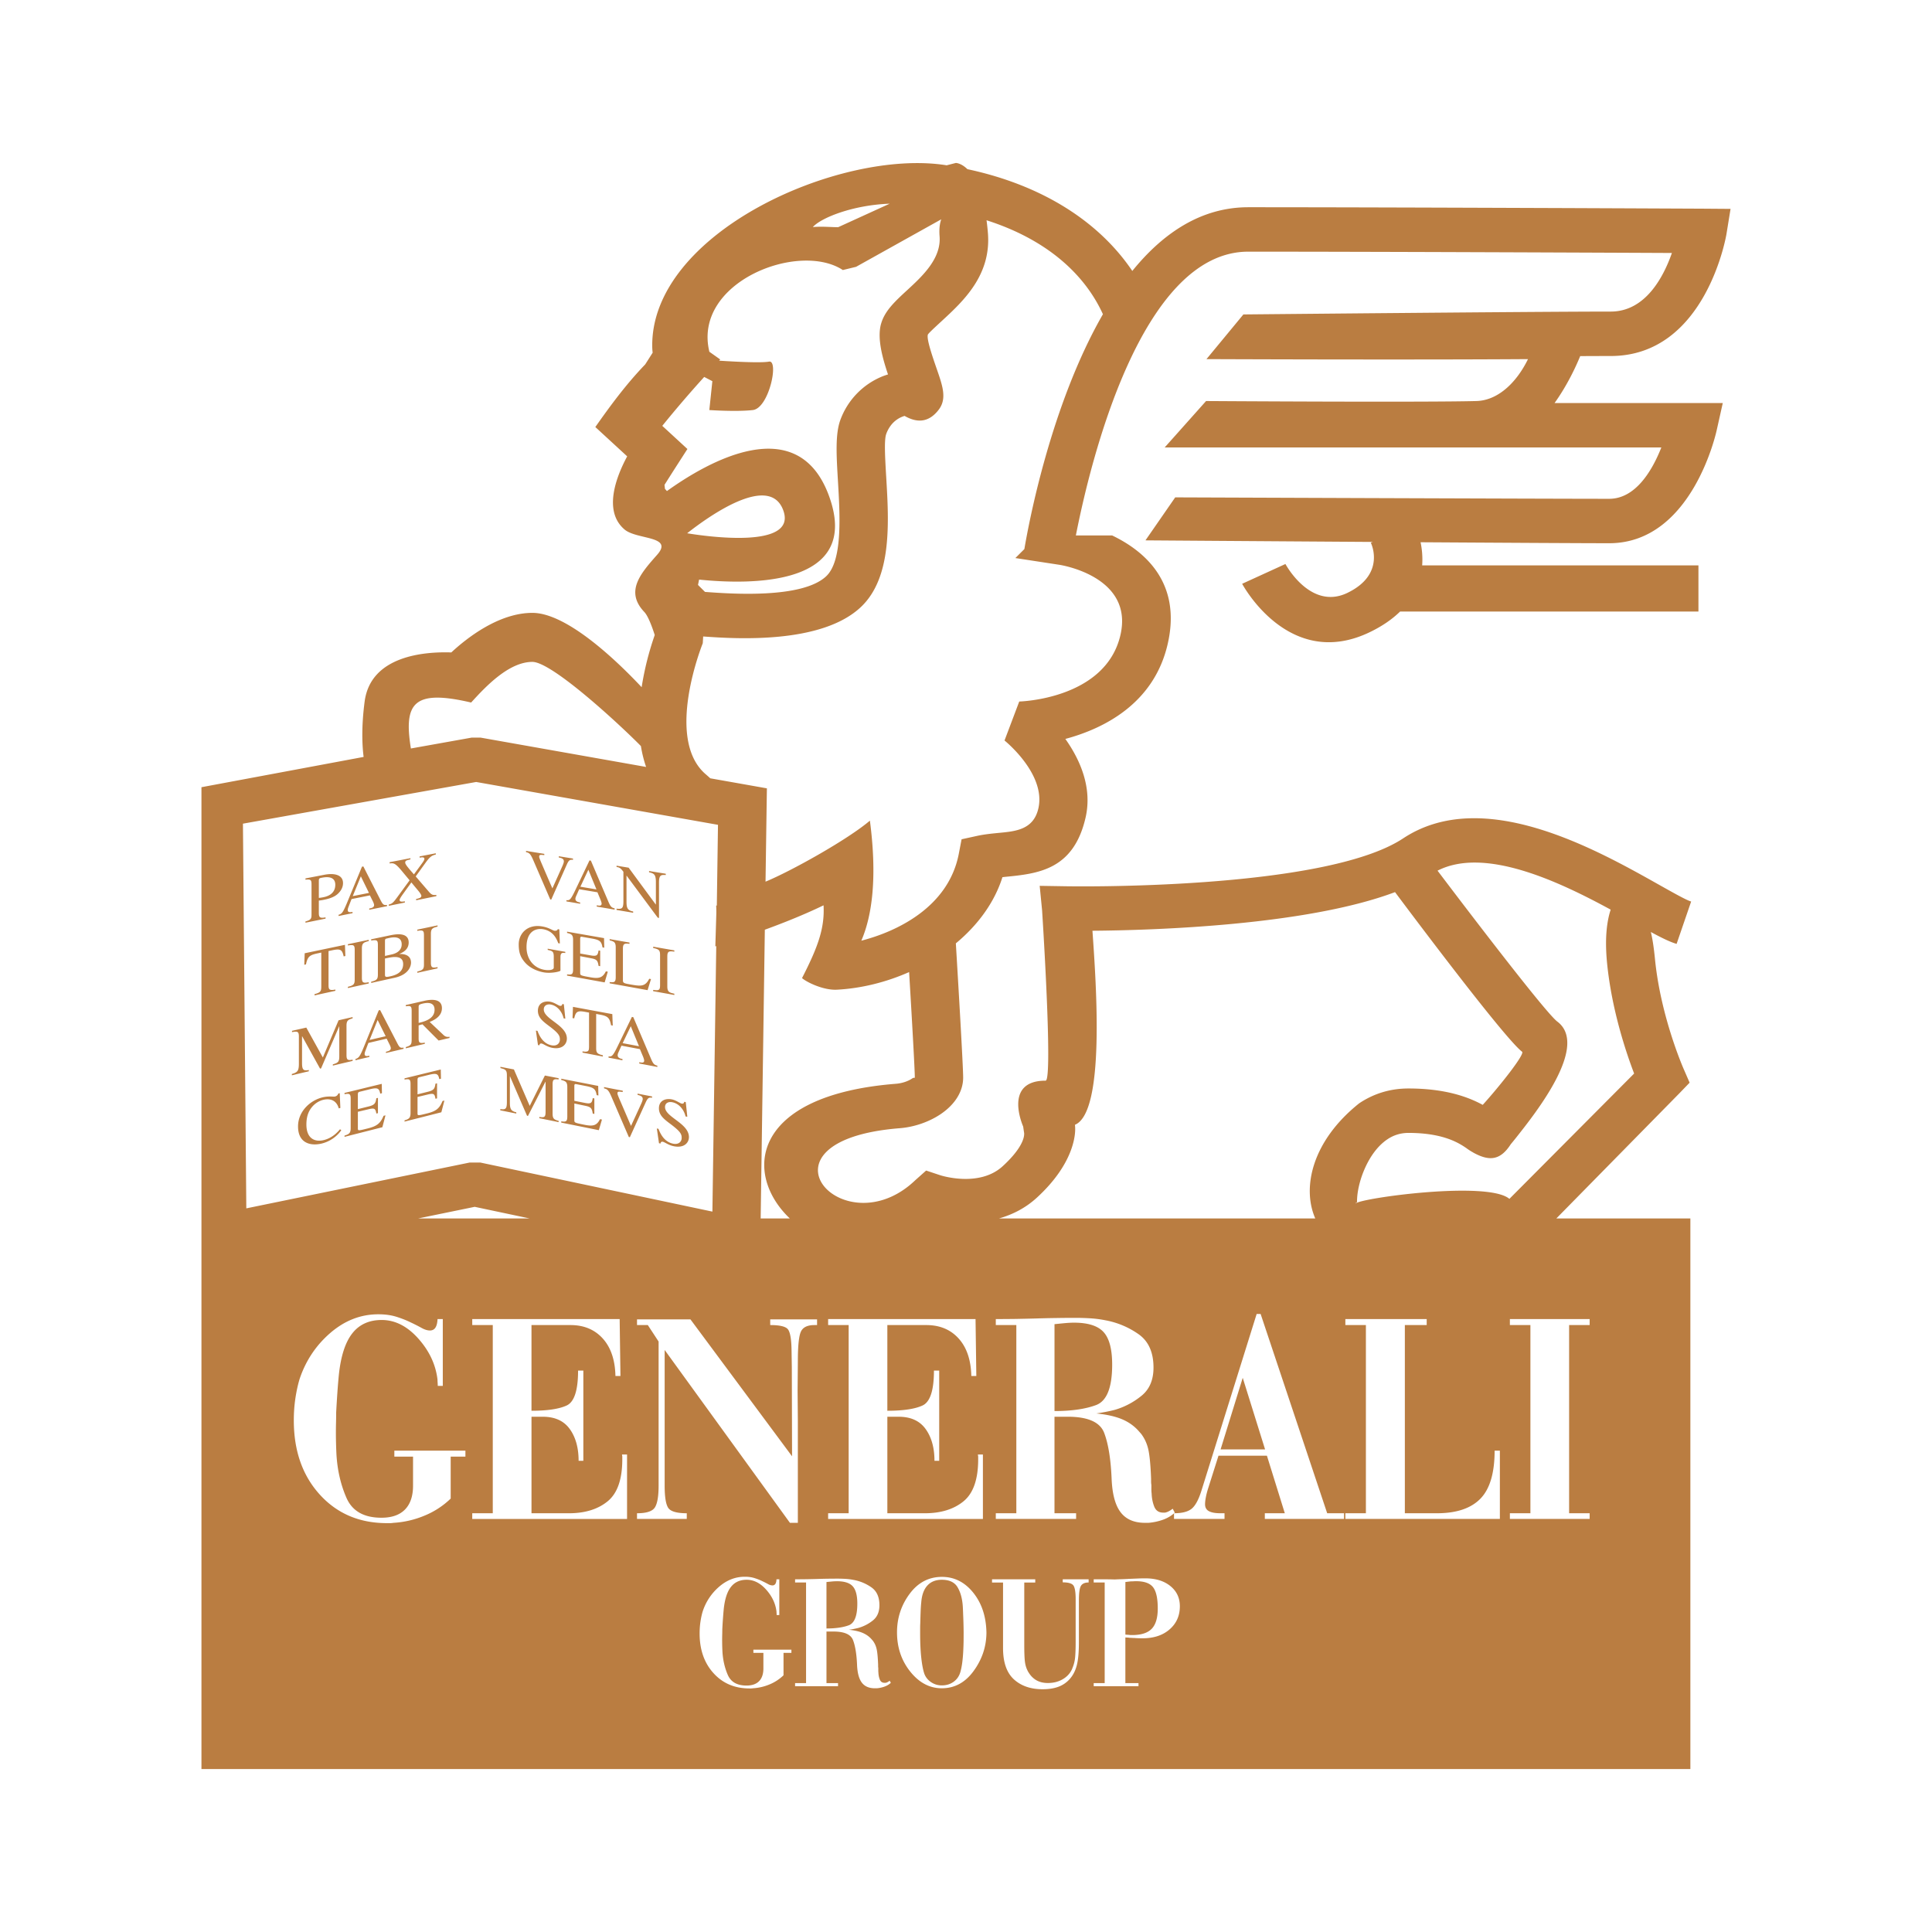
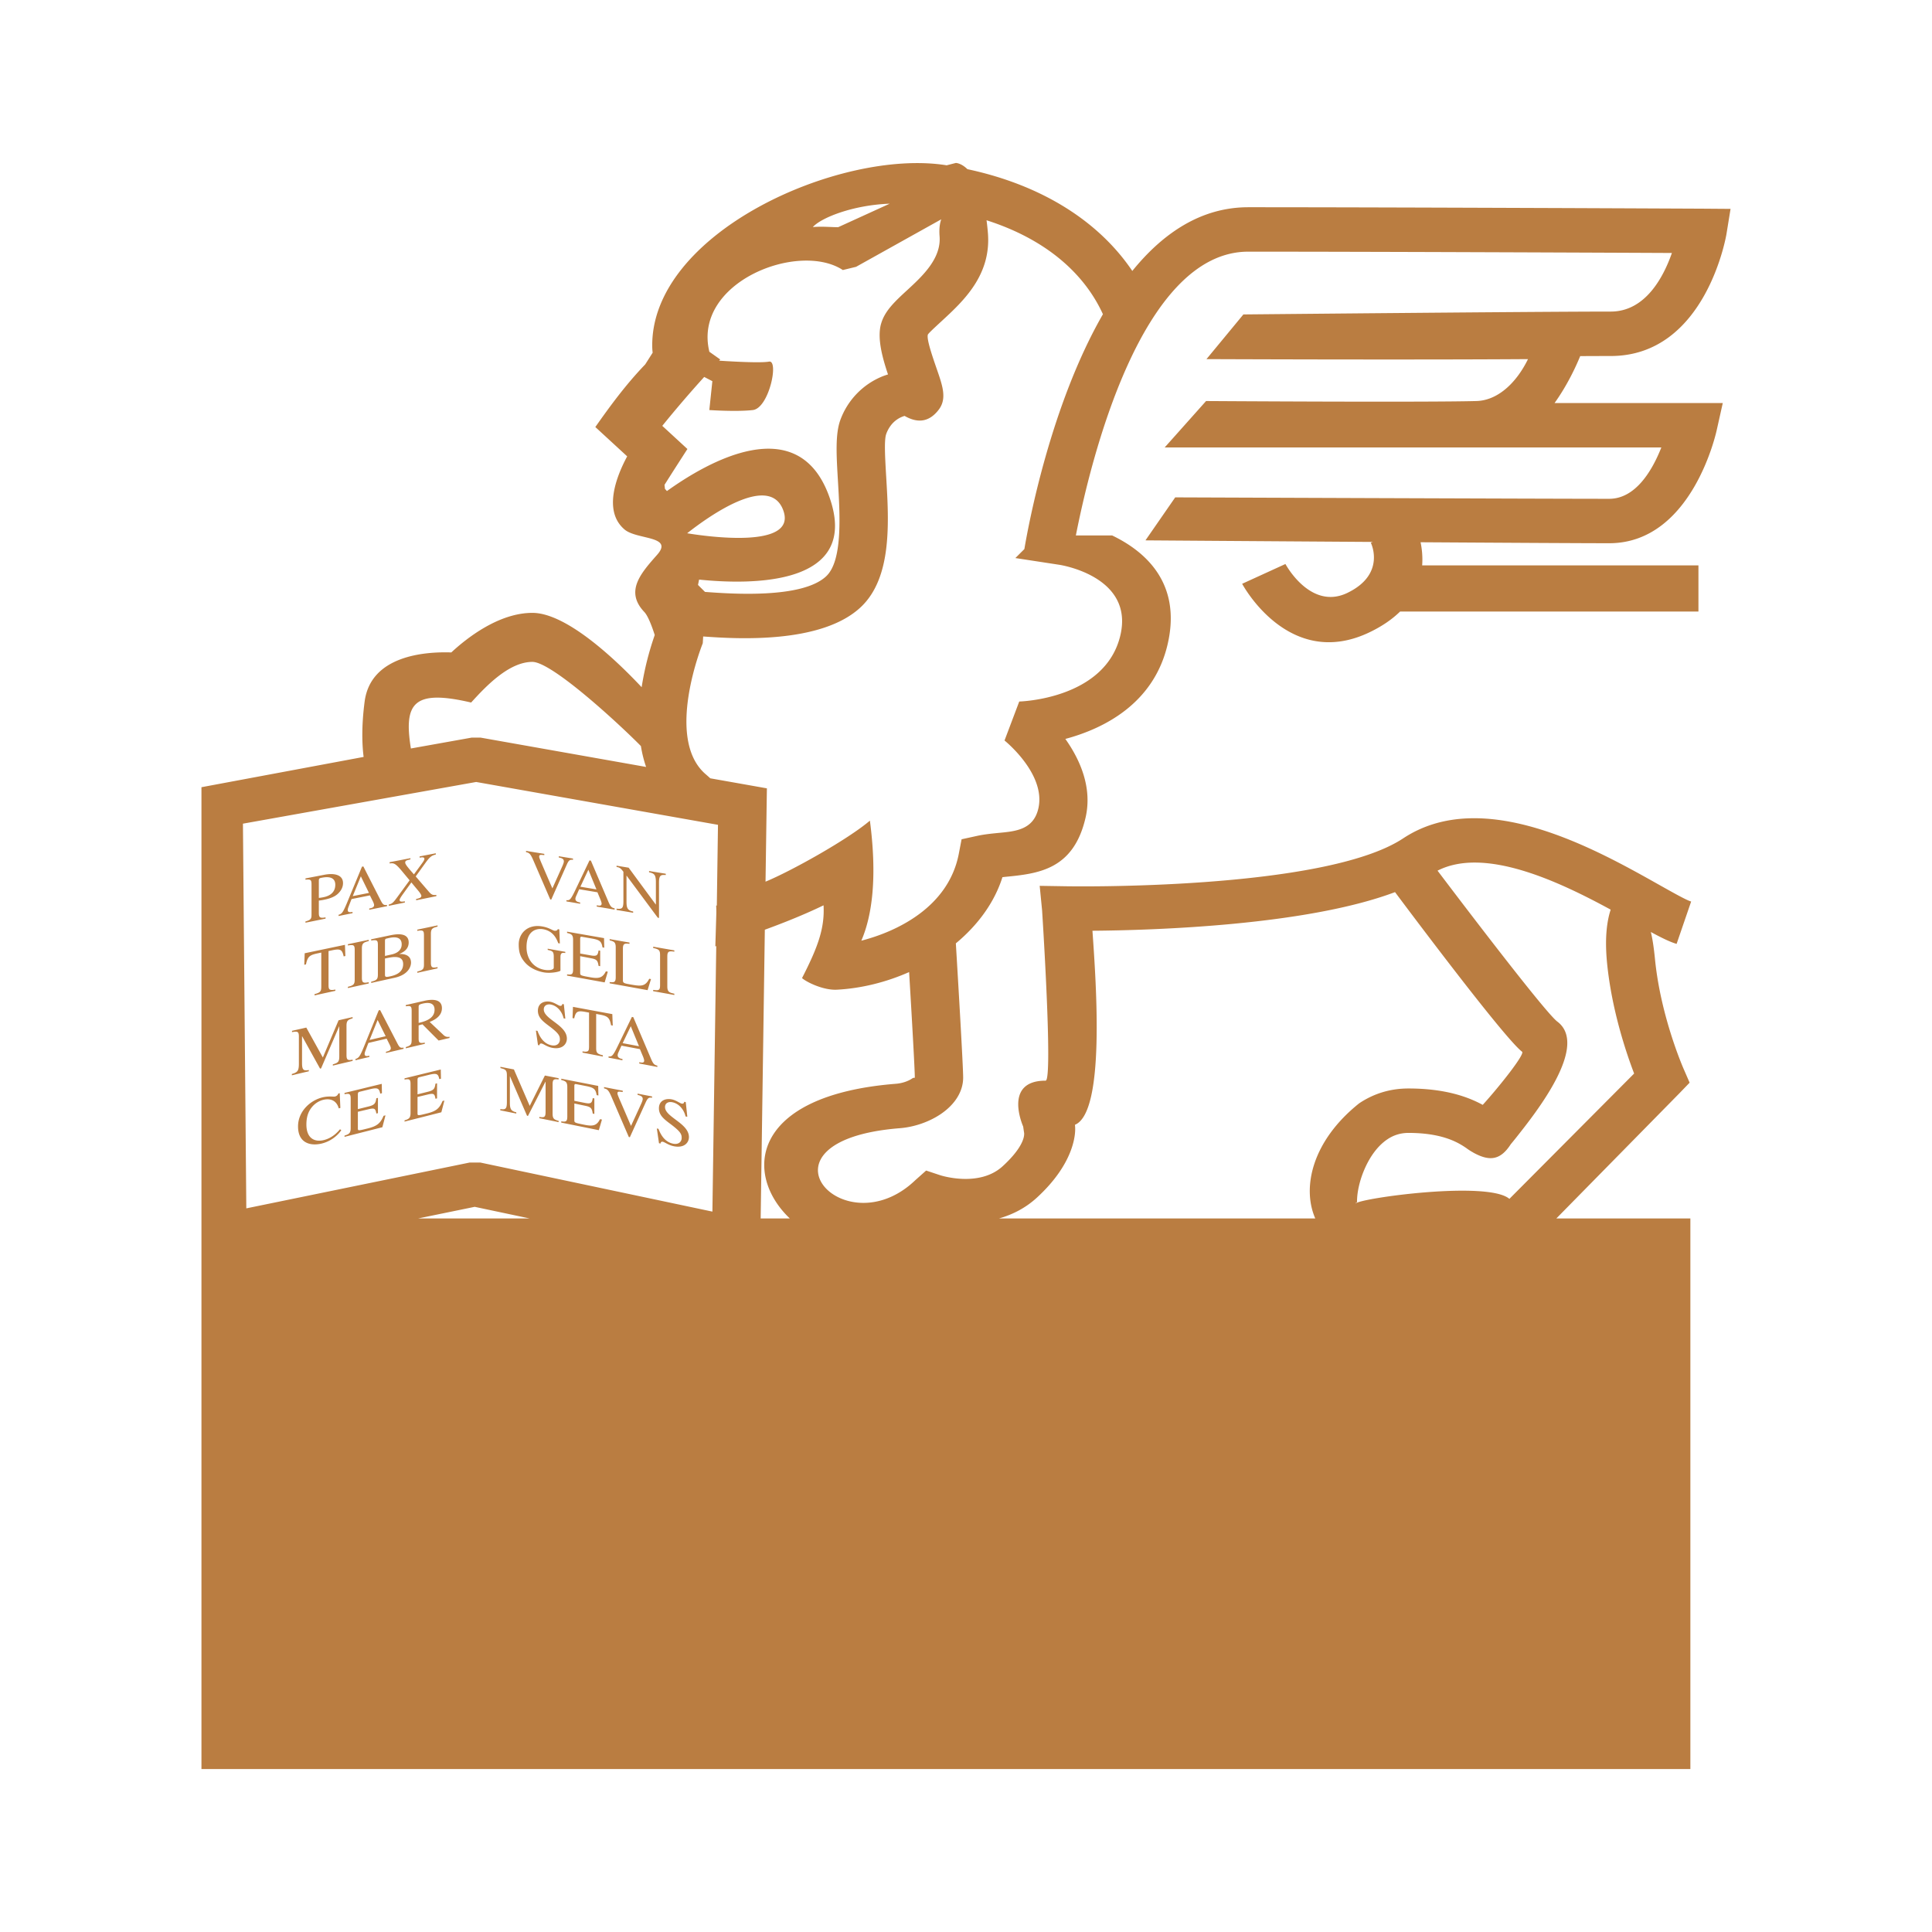
<svg xmlns="http://www.w3.org/2000/svg" width="2500" height="2500" viewBox="0 0 192.756 192.756">
  <g fill-rule="evenodd" clip-rule="evenodd">
-     <path fill="#fff" d="M0 0h192.756v192.756H0V0z" />
-     <path fill="#fff" d="M48.647 75.765l-25.694 4.593.374 42.953 25.195-5.17 26.069 5.513.623-43.181-26.567-4.708z" />
+     <path fill="#fff" d="M48.647 75.765z" />
    <path d="M47.507 78.018l-23.269 4.16.336 38.38 22.288-4.572h1.057l23.157 4.896.384-26.492-.091.029.098-3.244c0-.004.012-.312-.015-.826h.065l.116-8.056-24.126-4.275zm9.66 7.64l-1.415-.231v.125c.263.056.504.117.504.387 0 .139-.115.398-.132.435-.335.757-.677 1.508-1.013 2.261-.349-.803-.696-1.605-1.04-2.408-.154-.361-.279-.653-.279-.751 0-.21.129-.203.512-.16v-.125l-1.822-.299v.125c.321.066.445.166.726.814l1.688 3.904.103.018c.508-1.149 1.021-2.3 1.532-3.455.209-.47.303-.546.636-.514v-.126zm4.152 4.967c-.307-.07-.406-.16-.629-.684l-1.737-4.073-.139-.024a964.912 964.912 0 0 1-1.445 3.024c-.13.269-.344.717-.505.856-.123.104-.242.098-.352.084v.125l1.371.234v-.126c-.147-.024-.475-.08-.475-.358 0-.071.022-.162.058-.242.106-.238.211-.481.32-.722l1.821.305.285.687c.042.101.132.338.132.442 0 .247-.229.214-.487.169v.127l1.782.303v-.127zm-3.414-2.157c.264-.563.529-1.129.797-1.696.268.656.537 1.31.806 1.964l-1.603-.268zm8.519-1.295l-1.667-.272v.126c.482.115.681.201.681.973v2.239a.111.111 0 0 0-.017-.002c-.903-1.226-1.805-2.449-2.702-3.669l-1.205-.197v.126c.284.047.394.099.683.48v2.943c0 .722-.145.796-.683.738v.128l1.656.28v-.127c-.515-.106-.663-.28-.663-.967v-2.604l.012.002 3.108 4.19c.042.006.081.014.123.021l-.002-3.53c0-.785.229-.774.677-.75l-.001-.128zm-10.023 7.791l-1.758-.312v.118c.469.114.606.147.606.694v1.073c0 .237-.475.304-.944.22-1.063-.191-1.774-1.065-1.774-2.255 0-1.667 1.008-1.905 1.659-1.792.963.168 1.32.884 1.506 1.393l.161.028-.055-1.403a6.424 6.424 0 0 0-.155-.027c-.038.177-.268.169-.324.16-.217-.037-.535-.311-1.229-.43-1.452-.252-2.34.688-2.34 1.796 0 .858.205 1.285.566 1.73.484.596 1.244.933 1.926 1.056.754.135 1.671-.086 1.671-.178v-1.33c0-.469.182-.452.484-.425v-.116zm4.24 1.983l-.194-.035c-.311.617-.657.752-1.529.596-1.032-.186-1.034-.191-1.034-.465v-1.645c.356.068.711.137 1.069.204.579.107.684.221.768.767.053.01.106.019.16.027v-1.543l-.16-.028c-.078.459-.148.607-.768.498l-1.069-.189v-1.473c0-.228.085-.213.23-.188l.936.165c.774.134.956.273 1.061.883l.174.031c-.007-.319-.016-.637-.02-.956a6385.44 6385.44 0 0 1-3.689-.643v.125c.436.11.601.18.601.702v2.942c0 .512-.157.545-.601.49v.125c1.246.225 2.496.449 3.751.678l.314-1.068zm2.163-2.908l-1.979-.345v.126c.439.112.606.181.606.707v2.96c0 .514-.159.549-.606.492v.125l3.785.684c.115-.367.227-.736.34-1.104a2.994 2.994 0 0 0-.177-.031c-.405.805-.855.75-1.913.561-.586-.105-.712-.137-.712-.404v-3.157c0-.526.178-.543.657-.487l-.001-.127zm2.363 4.85c.702.127 1.407.252 2.112.381v-.129c-.529-.107-.701-.205-.701-.73v-2.982c0-.537.18-.552.701-.482v-.127l-2.112-.368v.127c.591.13.688.227.688.723v2.979c0 .479-.085.576-.688.48v.128zm-8.914 1.306l-.146-.029c-.013.07-.048.217-.242.184-.174-.033-.544-.328-.958-.404-.618-.113-1.241.139-1.241.893 0 .652.441 1.021 1.069 1.492 1.016.758 1.125 1.008 1.125 1.383 0 .359-.276.682-.829.576-.926-.176-1.277-1.102-1.406-1.438-.055-.01-.106-.018-.159-.029.07.482.137.961.208 1.439l.148.029c0-.107.071-.205.214-.178.206.039.541.33 1.064.43.988.188 1.457-.359 1.457-.922 0-1.357-2.304-1.922-2.304-2.91 0-.412.352-.551.695-.488.722.135 1.164.812 1.283 1.377.056.008.113.021.172.033-.049-.479-.099-.959-.15-1.438zm3.894 5.09c-.585-.131-.668-.273-.668-.727v-3.398l.376.07c.768.143.966.299 1.111 1.061l.169.031c-.016-.379-.031-.762-.044-1.143l-3.926-.725c-.015.375-.03.748-.043 1.121.055.008.111.02.167.029.153-.697.343-.787 1.104-.646.125.023.249.045.376.07v3.322c0 .494-.021.645-.651.547v.125l2.031.389c-.002-.04-.002-.083-.002-.126zm5.437 1.037c-.312-.078-.412-.17-.639-.703l-1.76-4.135c-.047-.008-.094-.018-.141-.025-.488 1.004-.972 2.01-1.461 3.008-.133.268-.351.715-.514.848-.123.105-.245.094-.355.078v.129c.463.086.925.174 1.388.264v-.129c-.148-.025-.477-.09-.477-.369 0-.072.02-.164.054-.242.106-.238.216-.479.327-.721.611.117 1.227.234 1.842.348.096.236.192.469.291.699.043.102.131.342.131.445 0 .25-.232.211-.491.16v.129l1.805.344v-.128zm-3.461-2.246c.27-.564.539-1.125.811-1.689.271.668.545 1.332.819 1.996-.545-.104-1.088-.205-1.63-.307zm-6.389 3.496c-.458-.088-.916-.18-1.371-.266l-1.514 3.029c-.526-1.215-1.054-2.426-1.576-3.637-.45-.086-.898-.174-1.346-.262v.127c.502.123.645.203.645.715v2.666c0 .711-.143.779-.658.709v.125c.53.105 1.063.215 1.596.32v-.123c-.498-.119-.641-.295-.641-.969v-2.621l.013.002c.564 1.307 1.131 2.619 1.698 3.928l.096.02a984.763 984.763 0 0 0 1.74-3.404l.017.002v2.965c0 .541-.089.623-.625.539v.125l1.925.391v-.127c-.441-.115-.6-.207-.6-.715v-2.936c0-.521.164-.527.6-.479l.001-.124zm4.323 4.127c-.066-.014-.133-.025-.196-.039-.306.611-.653.738-1.521.564-1.036-.207-1.038-.215-1.038-.486v-1.643c.357.076.714.152 1.069.225.579.119.684.234.766.781l.161.033v-1.543l-.161-.033c-.075.459-.145.604-.766.482l-1.069-.211v-1.473c0-.227.083-.211.231-.182.312.059.623.121.935.182.774.152.957.295 1.061.908l.174.031c-.008-.318-.016-.637-.021-.953l-3.685-.719v.125c.437.119.602.193.602.711v2.943c0 .512-.159.539-.602.475v.125c1.243.252 2.492.502 3.748.756l.312-1.059zm5.001-2.306l-1.447-.281v.125c.266.066.513.137.513.408 0 .141-.118.4-.134.436-.341.756-.691 1.504-1.035 2.254-.354-.826-.707-1.648-1.063-2.471-.16-.371-.289-.67-.289-.77 0-.215.132-.201.526-.145v-.129l-1.864-.363v.129c.332.074.456.182.742.844.576 1.332 1.149 2.67 1.729 4.008.034.008.068.014.105.021l1.564-3.441c.215-.469.312-.543.652-.498l.001-.127zm3.359.562c-.051-.01-.101-.02-.149-.027-.016.07-.05.217-.25.18-.178-.035-.564-.338-.994-.424-.638-.123-1.283.125-1.283.891 0 .664.454 1.045 1.107 1.533 1.051.785 1.162 1.039 1.162 1.422 0 .363-.285.691-.856.576-.961-.193-1.323-1.139-1.457-1.482a3.655 3.655 0 0 1-.164-.033l.214 1.469.156.031c0-.107.07-.207.222-.178.21.041.557.338 1.101.447 1.02.205 1.508-.34 1.508-.912 0-1.383-2.385-1.988-2.385-2.994 0-.418.363-.557.72-.484.748.145 1.205.842 1.326 1.416.059.012.118.021.178.035-.051-.487-.103-.978-.156-1.466zM30.476 87.766c.525-.052.605.01.605.483v2.888c0 .481 0 .635-.605.795v.125l2.004-.405v-.126c-.549.1-.67.022-.67-.464V89.85a5.18 5.18 0 0 0 .477-.072c.748-.148 1.203-.36 1.507-.689.119-.13.429-.462.429-.98 0-.839-.876-1.022-1.855-.834-.628.121-1.258.244-1.891.364l-.001.127zm1.334.09c0-.221.08-.243.294-.283.312-.06 1.348-.248 1.348.7 0 1.008-.952 1.197-1.215 1.249-.147.029-.29.05-.426.064l-.001-1.73zm6.8 2.428c-.304.043-.401-.009-.625-.442-.576-1.127-1.155-2.258-1.732-3.397-.048.008-.094.018-.14.027-.489 1.177-.973 2.355-1.461 3.532-.132.318-.35.847-.514 1.043a.612.612 0 0 1-.358.218v.125l1.392-.283v-.125c-.148.029-.478.096-.478-.181 0-.073.021-.17.056-.263.105-.278.214-.558.323-.838l1.834-.367c.096.193.189.385.287.575.041.083.13.284.13.387 0 .244-.228.295-.485.348v.125l1.771-.359v-.125zm-3.417-.878c.27-.659.541-1.317.809-1.976.27.555.539 1.104.809 1.654-.537.108-1.077.214-1.618.322zm8.286-4.274c-.54.103-1.076.208-1.615.312v.124c.231-.037.476-.079.476.124 0 .123-.114.276-.272.495-.253.35-.514.699-.771 1.049l-.288-.329c-.458-.529-.581-.722-.581-.851 0-.198.164-.234.521-.312v-.124c-.692.133-1.383.268-2.077.4v.125c.401-.043.548-.059 1.246.784.249.3.498.601.748.899l-1.077 1.473c-.543.743-.62.846-.999.947v.125l1.601-.326v-.124c-.266.044-.521.075-.521-.134 0-.124.215-.423.358-.622.27-.376.542-.751.814-1.127.216.262.432.523.65.782.109.128.346.432.346.547 0 .202-.183.24-.522.326v.124l2.018-.409v-.123c-.353.041-.491-.023-.752-.327a424.76 424.76 0 0 1-1.307-1.52c.333-.459.662-.919.995-1.379.473-.656.65-.709 1.009-.806v-.123zM33.46 98.729c-.596.111-.682.004-.682-.449v-3.393c.127-.026.255-.055.384-.081.778-.164.977-.084 1.125.613l.17-.036-.042-1.117-4.016.841-.042 1.148c.057-.014.114-.025.17-.037.16-.764.354-.932 1.141-1.096l.386-.083v3.327c0 .494-.021.652-.671.818v.127c.695-.154 1.386-.305 2.078-.457l-.001-.125zm1.249-.151l2.08-.457v-.125c-.516.102-.683.074-.683-.441v-2.927c0-.527.174-.609.683-.737v-.125l-2.08.437v.125c.582-.096.68-.036.68.451v2.931c0 .469-.083.6-.68.744v.124zm2.324-4.739c.573-.093.669-.033.669.451v2.915c0 .467-.083.596-.669.738v.125c.772-.17 1.547-.342 2.314-.51 1.524-.334 1.661-1.262 1.661-1.51 0-.686-.548-.882-1.145-.869v-.013c.309-.137.912-.411.912-1.135 0-1.011-1.199-.851-1.799-.725l-1.943.407v.126zm1.376 1.791c.664-.143.886-.16 1.12-.143.354.026.694.17.694.704 0 .877-.834 1.119-1.289 1.219-.4.088-.525.088-.525-.156V95.63zm0-1.764c0-.099.013-.194.153-.224.068-.015.165-.04.31-.07.49-.103 1.205-.129 1.205.647 0 .778-.82.966-1.012 1.008-.217.049-.436.099-.656.146v-1.507zm3.228 3.189l2.017-.442v-.124c-.5.098-.664.07-.664-.438v-2.879c0-.519.169-.598.664-.723v-.123l-2.017.423v.123c.567-.092.661-.034.661.446v2.885c0 .461-.081.59-.661.729v.123zm-6.458 4.42l-1.398.318a1662.82 1662.82 0 0 0-1.57 3.713c-.549-.992-1.1-1.986-1.651-2.984l-1.426.324v.129c.534-.096.686-.076.686.445v2.713c0 .725-.151.859-.701 1.021v.129c.565-.135 1.127-.27 1.691-.4v-.129c-.524.107-.676-.006-.676-.693v-2.664l.015-.004c.595 1.078 1.191 2.152 1.783 3.223.033-.008.067-.014.102-.023l1.803-4.193a.033.033 0 0 1 .014-.004v2.973c0 .543-.094.666-.643.82v.125l1.972-.467v-.125c-.448.082-.61.061-.61-.451v-2.936c0-.52.169-.6.61-.734l-.001-.126zm5.082 3.045c-.302.051-.396.002-.615-.422-.571-1.104-1.148-2.213-1.722-3.324l-.14.031c-.483 1.188-.964 2.375-1.448 3.562-.131.322-.349.855-.513 1.057a.618.618 0 0 1-.356.229v.127c.463-.111.925-.219 1.385-.33v-.123c-.146.035-.472.111-.472-.164 0-.074.02-.172.056-.264.105-.279.211-.564.319-.846l1.821-.426.281.562c.042.082.134.279.134.381 0 .244-.229.303-.484.365v.121c.586-.137 1.172-.275 1.755-.414l-.001-.122zm-3.388-.762l.802-1.996c.268.543.535 1.082.804 1.621-.536.125-1.071.248-1.606.375zm7.974-.322c-.277.051-.439-.025-.588-.166-.463-.436-.927-.873-1.39-1.312.345-.145 1.222-.504 1.222-1.371 0-.996-1.115-.879-1.718-.744l-1.886.43v.123c.48-.061.583-.025.583.453v2.822c0 .49-.028.633-.583.795v.123c.633-.148 1.264-.299 1.893-.447v-.121c-.545.104-.614-.008-.614-.441v-1.281l.383-.102a493.22 493.22 0 0 0 1.611 1.617c.361-.084.724-.17 1.086-.256l.001-.122zm-3.08-2.981c0-.188.062-.246.422-.33.281-.062 1.167-.246 1.167.617 0 .928-1.017 1.176-1.589 1.316v-1.603zm-7.809 10.086c-.021-.488-.043-.982-.062-1.473-.051.012-.1.023-.15.037-.054.229-.291.287-.325.295-.157.037-.618-.066-1.25.086-1.229.299-2.436 1.4-2.436 2.898 0 1.666 1.243 1.988 2.394 1.699 1.306-.334 1.916-1.314 1.921-1.326a4.95 4.95 0 0 1-.127-.09c-.219.256-.729.855-1.604 1.076-.897.227-1.75-.139-1.75-1.551 0-.965.317-1.465.596-1.789.3-.348.714-.582 1.071-.668.875-.213 1.385.193 1.561.846.053-.015.108-.026.161-.04zm4.502.736a3.378 3.378 0 0 1-.192.049c-.306.738-.652 1.023-1.522 1.244-1.042.264-1.042.258-1.042-.014v-1.635c.359-.084.719-.168 1.076-.254.578-.139.683-.072.767.432.052-.014.106-.025.16-.039v-1.523a6.152 6.152 0 0 1-.16.039c-.077.484-.147.662-.767.816l-1.076.266v-1.465c0-.225.085-.246.231-.281.314-.076.629-.154.942-.232.774-.188.952-.125 1.057.432.058-.014.115-.029.173-.041l-.02-.934c-1.23.299-2.468.602-3.713.904v.127c.444-.074.614-.076.614.443v2.934c0 .51-.162.613-.614.752v.125c1.265-.32 2.525-.641 3.775-.959.104-.395.209-.787.311-1.186zm5.878-1.476c-.064.018-.126.033-.188.049-.297.729-.635 1.006-1.482 1.221-1.012.256-1.012.25-1.012-.016v-1.613c.351-.082.699-.164 1.048-.248.562-.135.664-.066.744.43l.156-.039v-1.504a7.106 7.106 0 0 1-.156.039c-.074.479-.143.652-.744.801l-1.048.262v-1.445c0-.223.083-.242.226-.277.305-.074.611-.148.917-.225.75-.182.926-.121 1.027.43.057-.016.112-.029.17-.043-.008-.307-.013-.613-.021-.918-1.197.291-2.4.584-3.614.881v.123c.434-.072.598-.074.598.439v2.893c0 .504-.158.604-.598.738v.123c1.233-.312 2.457-.621 3.673-.93l.304-1.171zm-2.629 11.765h11.136l-5.483-1.16-5.653 1.16zm34.183 0h2.909c-4.619-4.381-4.003-12.275 10.567-13.436.63-.047 1.235-.252 1.655-.541.149-.102.248-.02.248-.08 0-.834-.32-6.383-.568-10.525-2.289 1.014-4.771 1.629-7.201 1.758h-.01.01-.01c-1.311.07-2.977-.721-3.474-1.158 1.55-3.025 2.278-4.949 2.147-7.26-2.105 1.021-4.38 1.896-5.858 2.434l-.415 28.808zm23.77 0h31.564c-1.334-3.025-.371-7.695 4.379-11.488 1.365-.914 2.998-1.48 4.914-1.48 3.703 0 5.986.857 7.412 1.635 1.65-1.816 4.236-5.072 3.928-5.303-1.65-1.242-10.246-12.672-12.678-15.923-8.854 3.334-24.082 3.806-30.188 3.854.377 5.389 1.281 18.116-1.748 19.36.139.977-.154 3.924-3.787 7.26-1.165 1.072-2.485 1.716-3.796 2.085zm55.613 0h13.373v54.932H20.099V78.54l16.18-3.021c-.129-.993-.25-2.858.101-5.526.609-4.623 6.079-4.987 8.646-4.899 1.494-1.387 4.707-3.948 8.091-3.948 3.505 0 8.586 4.949 10.9 7.417a29.662 29.662 0 0 1 1.306-5.205c-.225-.709-.641-1.88-1.038-2.298-1.955-2.058-.368-3.85 1.277-5.708 1.688-1.909-2.017-1.486-3.246-2.521-2.181-1.843-.812-5.311.258-7.301l-3.178-2.925c1.536-2.183 3.084-4.283 4.976-6.248l.745-1.171a4.883 4.883 0 0 1-.043-.561c-.194-11.376 18.659-19.784 29.263-18.15l.108.018.917-.235c.005 0 .526.003 1.156.62 7.665 1.638 13.226 5.369 16.452 10.155 3.049-3.763 6.855-6.357 11.568-6.357 15.061 0 45.248.143 45.336.143l2.783.021-.408 2.516c-.004.035-2.025 12.163-11.543 12.163-.773 0-1.812.004-3.049.01-.443 1.082-1.293 2.913-2.559 4.683h16.783l-.594 2.658c-.006.031-2.381 11.328-10.738 11.328-2.527 0-10.328-.045-18.818-.098.135.65.223 1.443.158 2.307h27.564v4.608h-29.768c-.75.733-1.73 1.432-3.006 2.048-8.1 3.916-12.736-4.795-12.75-4.819l4.318-1.974c.008.012 2.492 4.666 6.188 2.879 3.889-1.88 2.336-4.994 2.332-5.002l.197-.079c-11.451-.075-22.627-.157-22.682-.157l2.969-4.289c.104 0 36.936.143 43.297.143 2.658 0 4.314-2.868 5.203-5.121h-49.553l4.131-4.633c.059.001 21.574.141 26.959 0 2.289-.06 4.109-2.023 5.16-4.182-12.361.084-32.018 0-32.078 0l3.682-4.458c.082 0 29.332-.286 36.652-.286 3.43 0 5.238-3.382 6.102-5.846-8.053-.036-30.104-.131-42.27-.131-10.715 0-15.768 21.029-17.197 28.312h3.615c3.285 1.575 6.951 4.733 5.545 10.835-1.379 5.989-6.432 8.454-10.209 9.468 1.43 2.017 2.711 4.807 2.021 7.833-1.203 5.265-4.777 5.612-8.088 5.934h.01c-.072.008-.146.018-.219.024-.811 2.562-2.484 4.807-4.649 6.604.237 3.929.729 12.259.729 13.392 0 1.439-.872 2.703-2.191 3.611-1.139.783-2.656 1.328-4.144 1.441-15.351 1.225-5.609 12.049 1.558 5.188l1.083-.965 1.415.471c.01.002 3.867 1.262 6.228-.908 2.447-2.246 2.127-3.367 2.123-3.373l-.084-.578c0-.014-2.061-4.58 2.24-4.58.746 0-.348-16.938-.352-16.987l-.24-2.45 2.691.043c.07.001 25.654.458 33.572-4.779 7.947-5.255 19.176 1.056 25.51 4.618 1.551.871 2.752 1.547 3.223 1.683l-1.451 4.226c-.664-.192-1.525-.618-2.572-1.187.135.535.285 1.382.416 2.716.58 5.849 2.898 11.042 2.906 11.054l.549 1.264-.984 1.021-12.315 12.527zM76.377 87.964c2.517-1.035 8.194-4.194 10.413-6.089.733 5.579.246 9.432-.855 11.978 3.61-.933 8.711-3.378 9.727-8.681l.276-1.437 1.544-.338c.719-.157 1.475-.232 2.244-.307h.01c1.625-.157 3.381-.329 3.863-2.436.785-3.435-3.365-6.765-3.377-6.775l1.469-3.889c.023 0 8.615-.209 10.096-6.634 1.357-5.893-6.07-7.003-6.092-7.006l-4.391-.673.898-.896c.41-2.43 2.617-14.361 7.838-23.431-1.863-4.083-5.703-7.484-11.611-9.374.053.4.1.828.137 1.286.336 4.207-2.461 6.787-4.629 8.786-.724.668-1.337 1.234-1.368 1.347v.008c-.126.466.464 2.172.915 3.475.557 1.61 1.001 2.891.19 3.974-.886 1.177-2.006 1.457-3.423.643a2.682 2.682 0 0 0-1.402.99 3.187 3.187 0 0 0-.431.815c-.219.605-.116 2.348.003 4.356.264 4.45.591 9.973-2.542 12.919-3.937 3.7-12.436 3.165-15.723 2.926l-.041.679c-.01.027-3.862 9.529.308 13.08.151.129.297.26.439.392l3.664.649 1.987.353-.028 1.846-.108 7.464zM64.462 76.518a12.308 12.308 0 0 1-.518-2.082c-1.909-1.948-8.83-8.399-10.828-8.399-2.343 0-4.653 2.448-6.111 4.055-5.76-1.347-6.741.061-6.011 4.584l6.058-1.083h.904l16.506 2.925zm96.235 14.237c-5.234-2.849-12.576-6.288-17.273-3.889 2.754 3.64 10.758 14.159 11.949 15.057 3.18 2.391-2.086 9.029-4.156 11.639-.324.408-.471.568-.514.637-1.053 1.613-2.16 1.656-3.736.783h.01c-.268-.145-.43-.258-.621-.391h.008c-.748-.51-2.287-1.561-5.844-1.561-.809 0-1.506.24-2.088.631-.994.662-1.742 1.748-2.252 2.891-.535 1.197-.789 2.416-.789 3.305 0 .23-.197.111-.117.211.367-.518 13.178-2.301 15.318-.457l12.445-12.504c-.787-2.061-2.236-6.336-2.699-11.01-.236-2.393-.043-4.11.359-5.342zm-88.919-54.77s3.938.279 4.948.093-.001 4.647-1.616 4.833c-1.615.186-4.341 0-4.341 0l.303-2.882-.814-.421a115.162 115.162 0 0 0-4.182 4.879l1.192 1.098 1.316 1.212-.948 1.474a234.7 234.7 0 0 0-1.339 2.104l.045.396.198.222c4.002-2.873 13.078-8.137 16.194.552 3.223 8.988-7.897 8.803-12.984 8.281l-.11.534.698.695c2.553.188 9.682.705 12.091-1.562 1.645-1.547 1.381-6.013 1.167-9.613-.145-2.438-.27-4.554.241-5.966a7.46 7.46 0 0 1 4.157-4.345c.2-.081.402-.15.602-.211-.556-1.66-1.092-3.591-.7-5.028v.008c.354-1.307 1.397-2.269 2.632-3.406 1.481-1.366 3.393-3.13 3.214-5.358-.059-.737.019-1.285.167-1.693l-8.5 4.74-1.319.32c-4.42-2.902-14.999 1.22-13.316 8.155l1.084.767-.11.118.03.004zm16.986-15.663c-3.678.133-6.851 1.406-7.668 2.333.905-.086 2.006.023 2.532.01l5.136-2.343zM68.558 53.204c1.728.285 11.002 1.65 9.595-2.271-1.362-3.8-7.511.629-9.595 2.271z" fill="#ba7d41" />
-     <path d="M44.175 138.271h-.499c0-.1-.005-.207-.013-.314a3.408 3.408 0 0 1-.013-.314c-.176-1.494-.814-2.859-1.917-4.096-1.103-1.236-2.32-1.852-3.651-1.852-1.26 0-2.242.447-2.941 1.344-.7.898-1.146 2.291-1.339 4.184-.053.539-.1 1.127-.145 1.764a140.09 140.09 0 0 0-.118 1.943c0 .34-.004.67-.013.986a38.462 38.462 0 0 0 0 2.049c.008.369.022.732.039 1.092.089 1.594.421 3.055 1 4.379.577 1.326 1.741 1.988 3.493 1.988 1.033 0 1.816-.275 2.35-.822.533-.547.801-1.34.801-2.377v-2.898h-1.865v-.598h7.091v.598h-1.47v4.186a8.21 8.21 0 0 1-2.613 1.703 9.472 9.472 0 0 1-3.112.719 1.853 1.853 0 0 1-.314.029h-.315c-2.75 0-4.985-.951-6.71-2.855-1.725-1.902-2.587-4.371-2.587-7.4 0-.758.052-1.488.157-2.195.106-.707.247-1.352.42-1.928.613-1.834 1.638-3.369 3.073-4.605 1.435-1.234 3.029-1.854 4.779-1.854.683 0 1.292.084 1.826.254s1.002.355 1.406.555c.419.197.782.383 1.089.553.306.17.582.254.827.254s.429-.096.551-.285c.124-.189.193-.473.211-.852h.525v6.665h-.003zM47.116 151.543v-.566h2.048v-18.775h-2.048v-.598h14.708l.078 5.68h-.499c-.035-1.594-.455-2.84-1.26-3.736-.806-.896-1.882-1.346-3.229-1.346h-3.887v8.549c1.576 0 2.744-.172 3.505-.523.762-.348 1.143-1.508 1.143-3.482h.525v9h-.472c0-1.295-.293-2.354-.88-3.168-.586-.818-1.484-1.229-2.691-1.229h-1.129v9.629h3.729c1.61 0 2.901-.4 3.873-1.197.972-.797 1.457-2.193 1.457-4.186v-.119-.119a.564.564 0 0 0-.012-.121.51.51 0 0 1-.014-.119h.5v6.428H47.116v-.002zM66.313 134.684v13.541c0 1.117.118 1.854.355 2.213.235.359.854.539 1.851.539v.566h-4.964v-.566c.946 0 1.541-.195 1.786-.586.245-.387.368-1.109.368-2.166v-14.379l-1.077-1.645h-1.077v-.566h5.332l10.137 13.66-.024-8.908-.027-1.703c-.018-1.057-.131-1.734-.342-2.033-.21-.301-.804-.449-1.786-.449v-.566h4.675v.566h-.263c-.701 0-1.152.221-1.352.658-.202.438-.303 1.434-.303 2.99l-.025 2.9.025 3.018v10.166h-.788l-12.501-17.25zM82.623 151.543v-.566h2.048v-18.775h-2.048v-.598H97.33l.078 5.68h-.5c-.034-1.594-.455-2.84-1.259-3.736-.806-.896-1.883-1.346-3.232-1.346H88.53v8.549c1.576 0 2.745-.172 3.507-.523.762-.348 1.143-1.508 1.143-3.482h.525v9h-.473c0-1.295-.293-2.354-.88-3.168-.586-.818-1.482-1.229-2.691-1.229h-1.13v9.629h3.73c1.611 0 2.902-.4 3.874-1.197.971-.797 1.458-2.193 1.458-4.186v-.119-.119a.511.511 0 0 0-.014-.121.572.572 0 0 1-.012-.119h.498v6.428H82.623v-.002zM117.211 150.916a3.386 3.386 0 0 1-1.168.703 5.696 5.696 0 0 1-1.461.314H114.242c-1.102 0-1.92-.359-2.455-1.078-.535-.717-.826-1.842-.883-3.379-.086-1.951-.336-3.463-.744-4.527-.412-1.066-1.627-1.602-3.639-1.602h-1.314v9.629h2.156v.566h-8.012v-.566h2.049v-18.775h-2.049v-.598c.666 0 1.334-.004 2.008-.014.674-.014 1.346-.025 2.01-.045.664-.021 1.336-.037 2.01-.045.674-.012 1.344-.016 2.01-.016.42 0 .879.016 1.379.045.498.029 1 .094 1.508.195a8.368 8.368 0 0 1 3.297 1.375c1.006.695 1.512 1.812 1.512 3.348 0 1.236-.404 2.176-1.211 2.822a7.525 7.525 0 0 1-2.652 1.393c-.316.08-.631.15-.945.211-.314.057-.611.107-.893.148.998.1 1.83.283 2.496.551.664.27 1.225.654 1.68 1.152l.145.164c.043.051.094.104.146.164.348.459.59.988.721 1.584.131.598.223 1.566.273 2.9v.283c0 .111.01.227.029.344v.418c0 .141.006.281.025.42.016.479.104.918.262 1.316s.455.598.893.598h.184c.107-.02.221-.061.342-.119.123-.061.264-.15.422-.27l.209.391zm-12.004-10.135c1.699 0 3.082-.199 4.15-.598 1.068-.4 1.604-1.744 1.604-4.035 0-1.535-.285-2.617-.855-3.244-.568-.627-1.553-.941-2.955-.941-.262 0-.555.016-.879.045s-.678.066-1.064.104v8.669h-.001z" fill="#fff" />
-     <path d="M132.414 150.977h1.68v.566h-7.902v-.566h1.994l-1.785-5.742h-4.832l-1.051 3.32c-.086.279-.158.553-.209.822s-.08.502-.08.701c0 .32.125.549.381.689.254.139.635.209 1.143.209h.418v.566h-5.039v-.566c.805 0 1.391-.148 1.758-.449.369-.299.693-.896.975-1.793l5.512-17.639h.396l6.641 19.882zm-6.197-6.37l-2.23-7.143-2.209 7.143h4.439zM149.643 151.543h-15.416v-.566h2.049v-18.775h-2.049v-.598h8.115v.598h-2.18v18.775h3.205c1.941 0 3.385-.484 4.332-1.451.945-.967 1.42-2.566 1.42-4.797h.523v6.814h.001zM152.689 132.201h-2.048v-.597h7.959v.597h-2.049v18.776h2.049v.566h-7.959v-.566h2.048v-18.776zM77.754 161.133h-.267c0-.055-.003-.111-.007-.17a1.956 1.956 0 0 1-.008-.166c-.094-.801-.436-1.531-1.025-2.191-.59-.662-1.241-.992-1.953-.992-.674 0-1.199.24-1.573.721-.375.48-.614 1.225-.717 2.238a48.531 48.531 0 0 0-.14 1.982c0 .182-.002.355-.008.527a21.852 21.852 0 0 0 .021 1.68c.047.852.226 1.633.534 2.342.309.709.931 1.064 1.868 1.064.552 0 .972-.148 1.257-.439.286-.295.428-.719.428-1.273v-1.549h-.998v-.32h3.793v.32h-.787v2.236a4.401 4.401 0 0 1-1.397.912 5.041 5.041 0 0 1-1.665.385.965.965 0 0 1-.168.016h-.168c-1.471 0-2.667-.508-3.589-1.527-.922-1.018-1.384-2.338-1.384-3.957 0-.406.028-.799.084-1.178.056-.375.13-.721.225-1.029a5.48 5.48 0 0 1 1.643-2.463c.766-.658 1.619-.99 2.556-.99.365 0 .69.045.977.137.285.09.536.188.752.295.225.107.418.205.583.295a.92.92 0 0 0 .442.137.33.33 0 0 0 .295-.152c.065-.102.103-.252.112-.455h.282v3.564h.002zM88.878 167.895c-.168.16-.376.285-.625.377a2.98 2.98 0 0 1-.78.168h-.183c-.589 0-1.027-.191-1.313-.576-.285-.385-.441-.986-.47-1.807-.047-1.045-.18-1.852-.401-2.424-.22-.568-.868-.854-1.946-.854h-.702v5.146h1.153v.305h-4.285v-.305h1.095v-10.039h-1.095v-.32c.356 0 .714-.004 1.074-.008a75.48 75.48 0 0 0 1.075-.023 64.408 64.408 0 0 1 2.149-.033c.225 0 .471.008.737.023.267.016.537.051.809.105a4.484 4.484 0 0 1 1.762.734c.54.373.808.971.808 1.791 0 .66-.216 1.164-.646 1.512a4.077 4.077 0 0 1-1.419.742 8.949 8.949 0 0 1-.984.193c.533.053.979.15 1.334.295s.657.35.899.615c.029.033.055.061.078.09.023.025.049.053.076.086.188.246.316.527.386.848.071.318.12.836.147 1.551v.152c0 .061.006.121.016.186v.223c0 .077.002.148.012.223.009.258.057.49.142.703.083.215.242.32.477.32h.099a.734.734 0 0 0 .181-.062c.066-.033.142-.08.226-.145l.114.208zm-6.42-5.422c.91 0 1.647-.105 2.22-.316.572-.215.857-.934.857-2.16 0-.82-.153-1.398-.458-1.732-.303-.338-.831-.506-1.58-.506a6.5 6.5 0 0 0-.471.023c-.174.02-.363.035-.569.057v4.634h.001zM98.416 162.844V162.986c-.027 1.365-.459 2.615-1.293 3.75-.833 1.135-1.886 1.703-3.161 1.703-1.207 0-2.254-.551-3.139-1.654-.885-1.105-1.328-2.414-1.328-3.926 0-1.43.419-2.707 1.256-3.838.839-1.131 1.913-1.695 3.225-1.695 1.236 0 2.275.523 3.117 1.566.845 1.046 1.286 2.362 1.323 3.952zm-2.275 0a43.234 43.234 0 0 0-.028-1.281c-.009-.244-.02-.484-.028-.719a29.136 29.136 0 0 0-.029-.607c-.055-.766-.23-1.396-.526-1.887-.295-.49-.817-.736-1.566-.736-.607 0-1.088.191-1.44.576-.351.385-.554.943-.61 1.678-.029.256-.049.57-.063.936-.014.367-.025.744-.035 1.127-.01.182-.014.359-.014.537v.52c0 .906.038 1.705.112 2.398.075.691.179 1.23.31 1.615.13.34.355.617.673.832.318.213.674.32 1.067.32.45 0 .838-.119 1.167-.354s.552-.549.673-.943c.085-.287.15-.613.198-.977.046-.359.079-.729.098-1.102.019-.342.03-.68.036-1.016.002-.335.005-.64.005-.917zM108.613 157.887h-.1c-.346.021-.576.148-.693.381-.119.236-.178.711-.178 1.426v4.156c0 .969-.066 1.727-.203 2.27-.137.545-.367 1.002-.693 1.377-.318.361-.699.625-1.145.791s-.975.248-1.582.248c-1.189 0-2.145-.332-2.865-.99-.721-.664-1.08-1.701-1.08-3.119v-6.539h-1.098v-.32h4.312v.32h-1.096v6.203c0 .777.021 1.338.064 1.68.041.34.129.639.26.895.018.043.037.08.055.111.02.033.043.07.072.113.213.342.48.596.793.768.314.17.682.256 1.104.256.561 0 1.059-.125 1.488-.377.432-.25.744-.592.939-1.029a.88.88 0 0 1 .035-.098 3.548 3.548 0 0 0 .262-1.047c.035-.357.055-.889.055-1.592v-4.223c0-.658-.068-1.105-.203-1.334-.137-.227-.498-.342-1.088-.342v-.305h2.584v.32h.001zM112.279 167.926h1.309v.305h-4.469v-.305h1.096v-10.039h-1.096v-.32h1.061c.352 0 .701.006 1.047.016.188-.01.377-.02.568-.023.193-.006.381-.012.57-.023.064 0 .131-.004.193-.01.066-.006.133-.008.199-.008l.758-.031c.252-.012.508-.016.758-.016 1.031 0 1.863.256 2.494.768s.947 1.182.947 2.016c0 .947-.342 1.717-1.025 2.309-.684.594-1.582.887-2.695.887-.141 0-.285-.002-.43-.008-.146-.004-.285-.014-.428-.023-.076 0-.148-.004-.217-.008a2.403 2.403 0 0 0-.205-.008 2.584 2.584 0 0 0-.217-.025c-.07-.002-.145-.008-.219-.008v4.554h.001zm0-4.844c.113.012.209.02.287.023.08.006.154.016.219.025H112.953c.9 0 1.549-.209 1.953-.625.402-.416.604-1.09.604-2.029 0-1.014-.156-1.719-.469-2.119s-.875-.6-1.68-.6c-.094 0-.186.002-.275.01a5.751 5.751 0 0 1-.258.006l-.277.031a8.772 8.772 0 0 1-.271.033v5.245h-.001z" fill="#fff" />
  </g>
</svg>